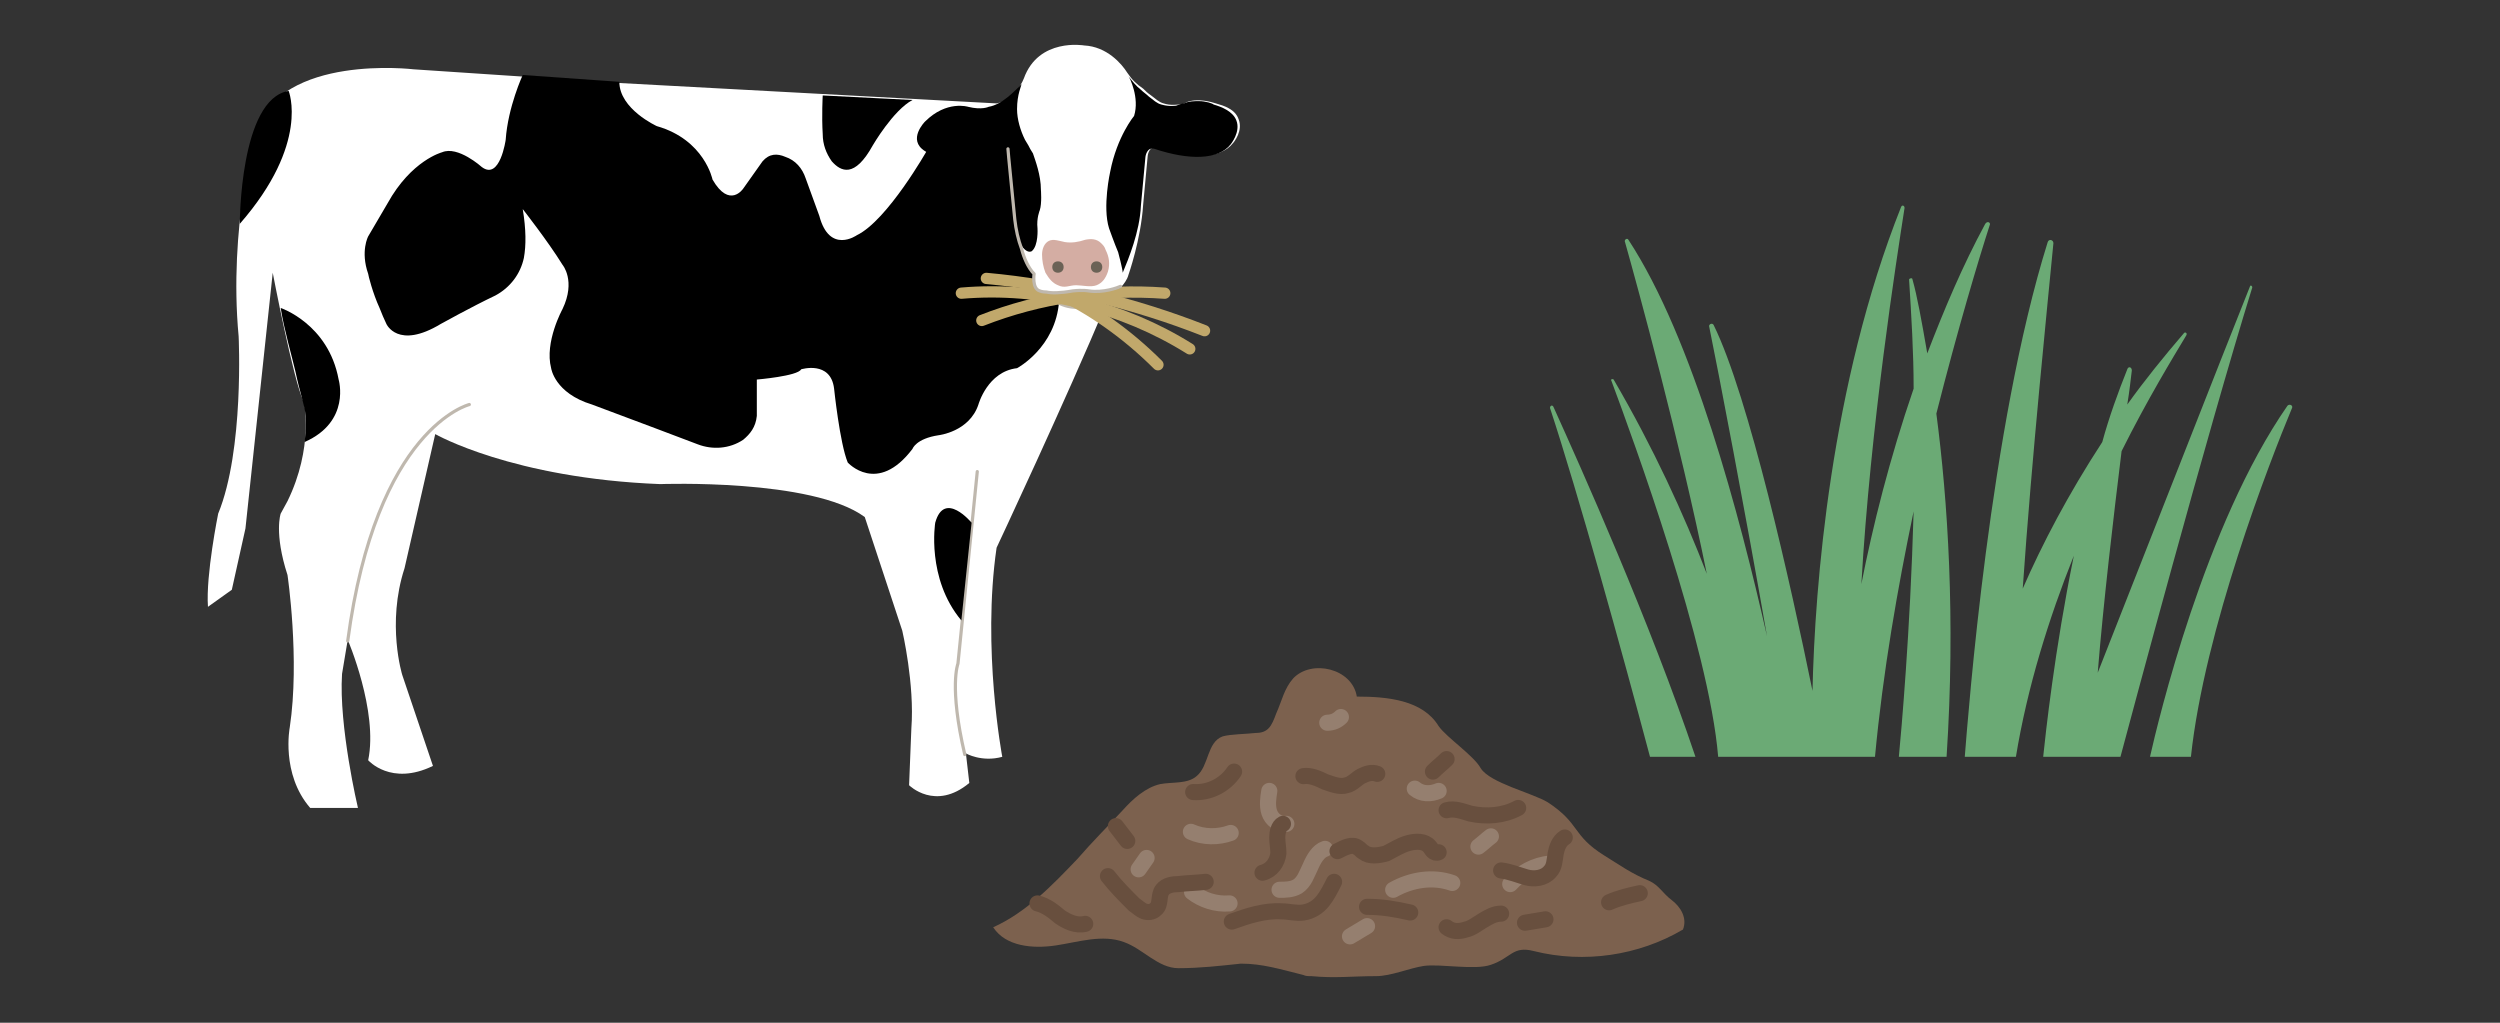
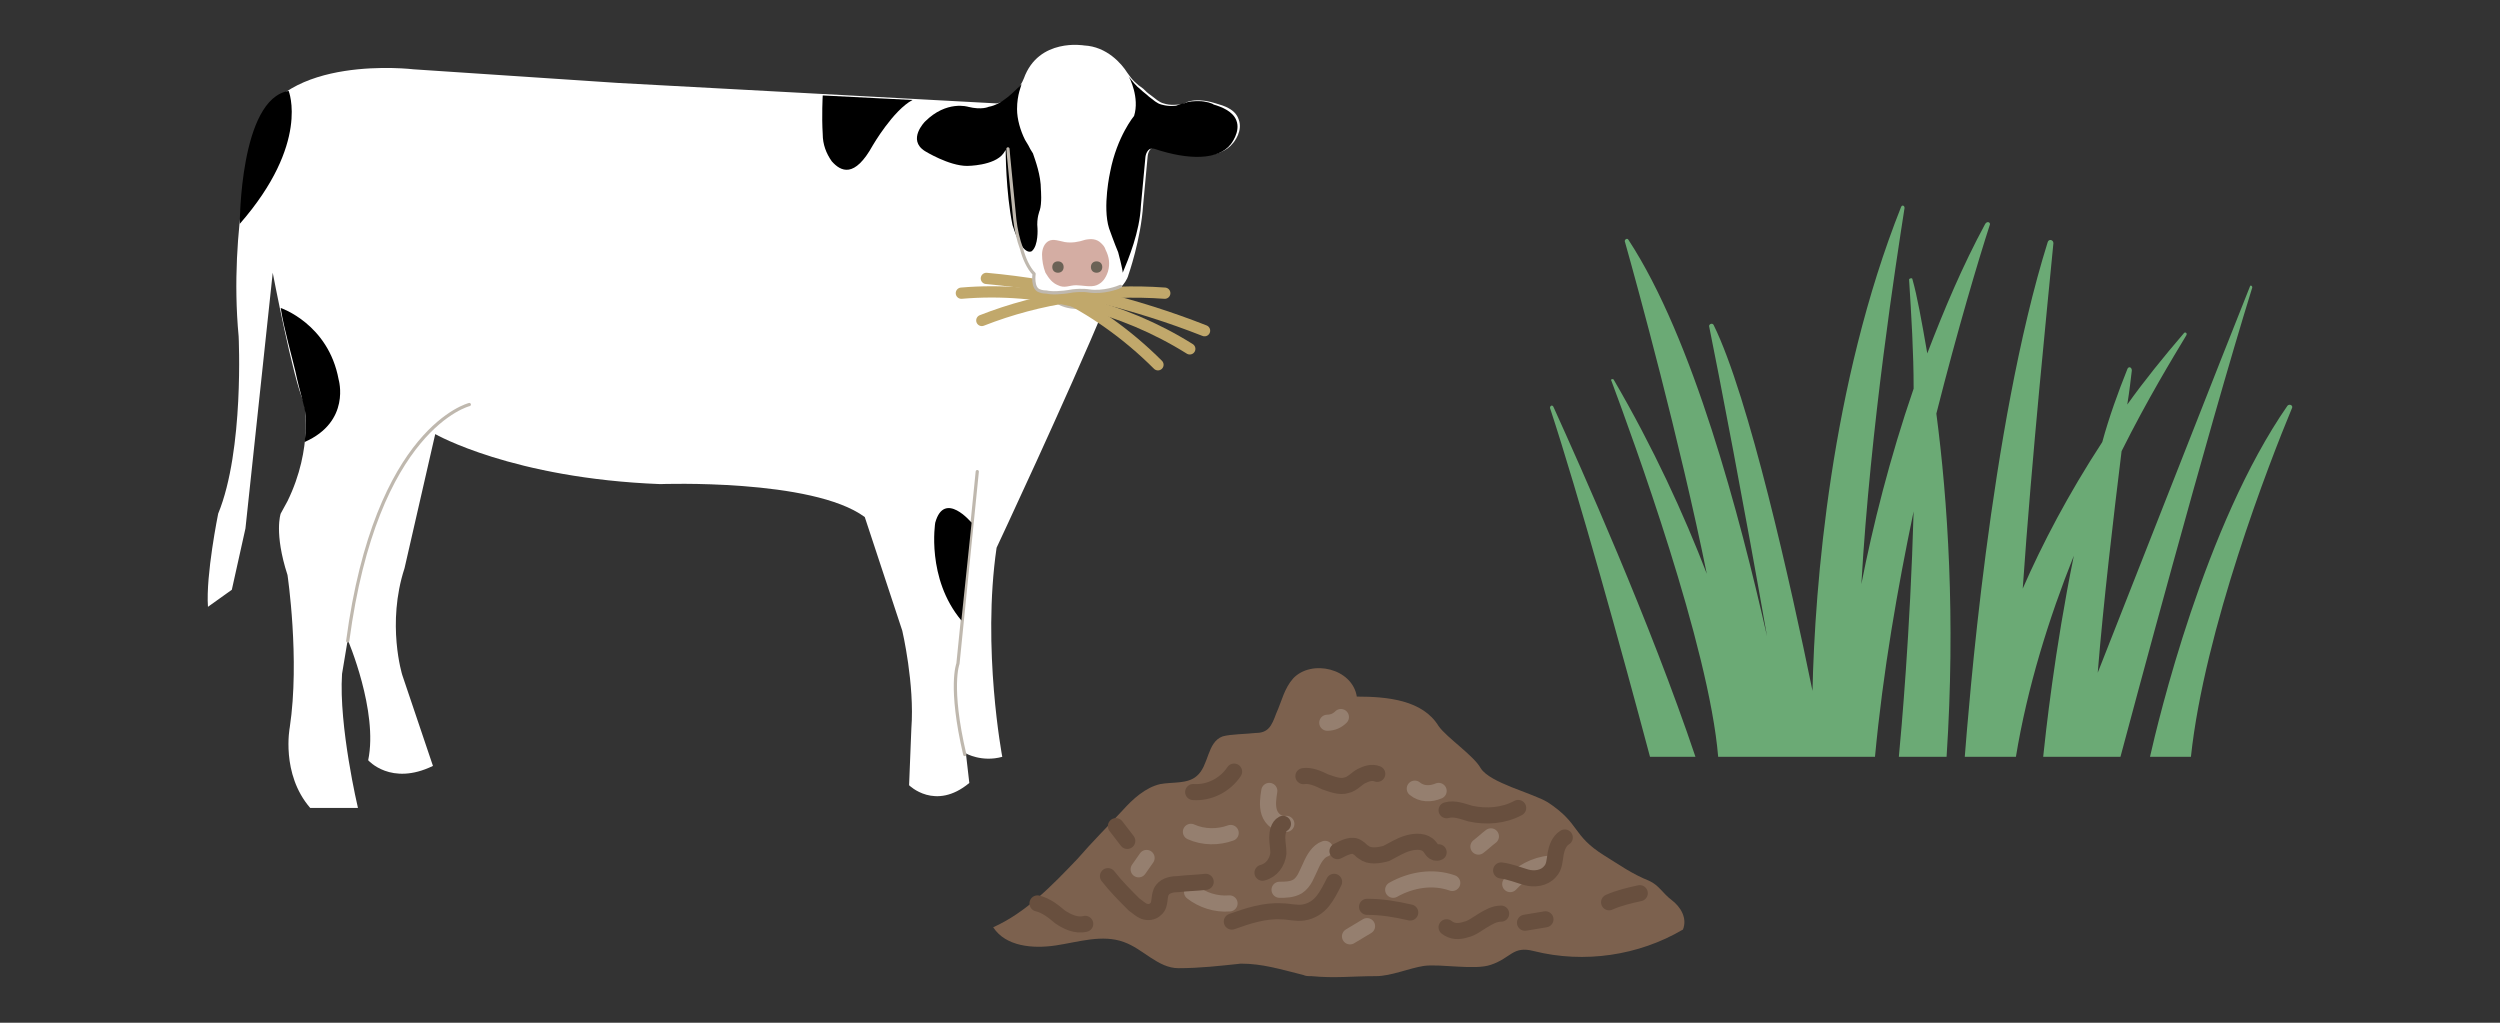
<svg xmlns="http://www.w3.org/2000/svg" version="1.1" id="レイヤー_1" x="0px" y="0px" viewBox="0 0 220 90" style="enable-background:new 0 0 220 90;" xml:space="preserve">
  <rect x="0" y="0" width="220" height="90" fill="#333333" stroke="none" />
  <style type="text/css">
	.st0{fill:#6BAA75;}
	.st1{fill:#FFFFFF;}
	.st2{fill:none;stroke:#BFB8AE;stroke-width:0.283;stroke-linecap:round;stroke-linejoin:round;stroke-miterlimit:10;}
	.st3{fill:#D4ADA3;}
	.st4{fill:none;stroke:#C1A86B;stroke-width:0.992;stroke-linecap:round;stroke-miterlimit:10;}
	.st5{fill:#6B6256;}
	.st6{fill:#7C614E;}
	.st7{fill:none;stroke:#957F6F;stroke-width:1.417;stroke-linecap:round;stroke-linejoin:round;stroke-miterlimit:10;}
	.st8{fill:none;stroke:#684F3E;stroke-width:1.417;stroke-linecap:round;stroke-miterlimit:10;}
</style>
  <g>
    <path class="st0" d="M174.7,19.7c-2,3.7-3.6,7.5-5.1,11.4c-0.5-2.9-0.9-5.1-1.3-6.5c0-0.2-0.3-0.1-0.3,0c0.2,3.2,0.4,6.4,0.4,9.6   c-2.1,6.1-3.6,12.1-4.6,17.2c0.8-13.9,3.1-28.6,3.8-33.1c0-0.2-0.2-0.3-0.3-0.1c-6.2,15.6-7.6,33.4-7.8,42.6   c-1.9-9.3-5.6-25.9-8.7-32.2c-0.1-0.2-0.4-0.1-0.4,0.1c0.8,3.9,3.2,16.4,5.1,27.3c-2.4-10.6-6.5-26.2-12.2-34.9   c-0.1-0.2-0.4,0-0.3,0.2c1.1,3.9,4.8,17.4,7.2,29.2c-2-5.2-4.7-11.1-8.2-17.1c-0.1-0.1-0.3,0-0.2,0.1c1.9,5.1,8.6,23.4,9.4,33.1   h13.8c0.7-7.5,2-14.9,3.4-21.6c-0.3,10.7-1.1,19.5-1.3,21.6h4.2c0.8-12.2,0.1-22.6-0.9-30.2c1.9-7.5,3.7-13.5,4.7-16.6   C175.2,19.6,174.9,19.4,174.7,19.7z" />
    <path class="st0" d="M184.6,59.2c0.5-6.2,1.4-13.8,2.1-19.5c2.3-4.6,4.5-8.2,5.7-10.2c0.1-0.2-0.1-0.3-0.2-0.2   c-1.8,2.1-3.5,4.2-5,6.3c0.2-1.2,0.3-2.2,0.4-3c0-0.3-0.3-0.4-0.4-0.1c-0.8,2-1.6,4.2-2.2,6.4c-3,4.6-5.3,9-7,12.9   c0.8-11.6,2.2-25.2,2.7-30.4c0-0.3-0.4-0.4-0.5-0.1c-5.1,16.3-7,41.6-7.3,45.3h4.5c1-6.1,2.9-12.2,5.1-17.7   c-1.7,8.3-2.5,15.8-2.7,17.7h6.8c0.8-3,7.6-28.4,11.6-41.3c0-0.2-0.2-0.2-0.2-0.1C195.4,31.7,189.3,47.3,184.6,59.2z" />
    <path class="st0" d="M145.2,66.6h4c-4-11.9-10.1-25.5-12.5-30.8c-0.1-0.2-0.3-0.1-0.3,0.1C138.9,43.5,142.7,57.2,145.2,66.6z" />
    <path class="st0" d="M189.2,66.6h3.6c1.2-11.2,6.9-25.9,8.9-30.7c0.1-0.2-0.2-0.4-0.4-0.2C194,46.2,189.9,63.5,189.2,66.6z" />
    <path class="st1" d="M25.3,44.1c-0.2,0.4-0.4,0.7-0.6,1.1c0,0-0.6,1.7,0.6,5.4c0,0,1.1,7.4,0.2,13.4c0,0-0.8,4.1,1.8,7.1h4.2   c0,0-1.7-7.2-1.4-11.8l0.5-3c0,0,2.7,6.3,1.8,10.6c0,0,2,2.3,5.7,0.5l-2.7-8c0,0-1.4-4.5,0.2-9.4l2.7-11.8c0,0,6.8,3.9,19.8,4.4   c0,0,13.4-0.5,18,2.9l3.3,10c0,0,1.1,4.7,0.8,8.6l-0.2,5c0,0,2.3,2.3,5.3-0.2l-0.3-2.6c0,0,1.4,0.8,3.2,0.3c0,0-1.8-9.5-0.5-18.4   c0,0,6.1-13,9.7-21.6c0.3-0.4,0.7-0.8,0.7-0.8s1-0.8,1.2-1.6c0,0,1.1-3.1,1.3-6.2l0.4-4.3c0,0,0.1-0.9,0.8-0.7c3,1,5.6,1,6.7-0.4   c0.1-0.1,0.9-1.1,0.5-2.1c-0.3-0.9-1.3-1.2-2-1.4c-0.3-0.1-1.6-0.5-2.6-0.1c-0.1,0.1-0.3,0.2-0.7,0.2c-0.1,0-0.7,0.1-1.3-0.1   c-0.4-0.1-0.7-0.4-1.1-0.7c-0.3-0.2-0.5-0.4-0.7-0.6C100,7.4,99.6,7,99.2,6.4c-0.5-0.8-1.8-2.3-3.8-2.4c0,0-4-0.7-5.3,2.9   c0,0-0.7,1.9-2.4,2.2L54.4,7.3l-18-1.2c0,0-11.6-1.4-13.9,5.4c0,0-2.4,8.5-1.5,18.1c0,0,0.5,10-1.8,15.6c0,0-1.1,5.4-0.9,8.2   l2.1-1.5l1.2-5.4l2.4-22.5c0,0,1.8,9.4,2.7,11.3C26.8,35.3,27.6,39.4,25.3,44.1z" />
    <path class="st2" d="M86,41.5c0,0-1.2,11.9-1.7,16.9c0,0-0.8,2,0.6,8" />
    <path class="st2" d="M41.3,35.6c0,0-8.2,2-10.7,20.8" />
-     <path d="M33.4,27.1c0.2,0.5,0.4,1,0.6,1.4c0,0,1,2.3,4.8,0c0,0,2.7-1.5,4.8-2.5c1.3-0.7,2.2-1.9,2.5-3.3c0.2-1.1,0.2-2.5-0.1-4.3   c0,0,2.2,2.8,3.5,4.9c0,0,1.2,1.4,0,3.9c0,0-1.6,2.9-1,5.2c0,0,0.3,2.2,3.6,3.2l5.6,2.1l3.7,1.4c1.3,0.5,2.8,0.4,4-0.4   c0.6-0.5,1.1-1.1,1.2-2.1v-3.2c0,0,3.6-0.3,3.9-0.9c0,0,2.6-0.8,2.9,1.7c0,0,0.5,4.8,1.2,6.5c0,0,2.6,2.9,5.7-1.2   c0,0,0.3-0.9,2.3-1.2c0,0,2.7-0.3,3.5-2.7c0,0,0.8-2.9,3.4-3.2c0,0,3.4-1.8,3.7-5.9c0,0-0.1,0-0.1,0c-0.4-0.2-0.9-0.8-0.9-0.8   c-0.9,0-1-0.5-1-0.5c-0.2-0.6-0.1-1.1-0.1-1.1c-0.7-0.8-1.6-3-1.8-4.4c-0.3-1.7-0.3-4-0.6-6.6l-7.1,0.1c0,0-3.5,6.2-6.2,7.5   c0,0-2.4,1.7-3.3-1.7l-1.2-3.3c-0.3-0.9-0.9-1.6-1.8-1.9c-0.7-0.3-1.4-0.3-2,0.4l-1.7,2.4c0,0-1.2,1.8-2.7-0.8c0,0-0.7-3.5-4.9-4.7   c0,0-3.3-1.5-3.3-3.9l-8.5-0.6c0,0-1.3,2.8-1.5,5.7c0,0-0.5,3.6-2.1,2.4c0,0-2.1-1.9-3.5-1.3c0,0-2.7,0.7-4.8,4.5l-1.7,2.9   c0,0-0.7,1.3,0,3.3C32.4,24.2,32.8,25.8,33.4,27.1z" />
    <path d="M85.5,46c0,0-2.4-2.9-3.2,0c0,0-0.8,4.9,2.3,8.6L85.5,46z" />
    <path d="M25.4,8c0,0,1.9,4.6-4.3,11.7C21.1,19.7,21.1,8.7,25.4,8z" />
    <path d="M24.7,27.1c0,0,4.2,1.4,5.1,6.3c0,0,1.1,3.7-3,5.5c0,0,0.2-1.4,0.1-2.3c-0.1-1-0.5-2-0.9-3.9C25.7,31.4,25,29,24.7,27.1z" />
    <path d="M72.4,8.4c0,0-0.1,1.8,0,3.4c0,0.9,0.3,1.7,0.8,2.4c0.8,0.9,2,1.5,3.6-1.4c0,0,1.8-3.1,3.5-4L72.4,8.4z" />
    <path d="M99.8,10.2c0.5-1.6-0.4-3.4-0.5-3.5c0.3,0.4,0.7,0.9,1.1,1.2c0.2,0.2,0.5,0.4,0.7,0.6c0.4,0.3,0.7,0.6,1.1,0.7   c0.7,0.2,1.2,0.1,1.3,0.1c0.3-0.1,0.5-0.2,0.7-0.2c0.4-0.2,0.9-0.2,1.3-0.2c0.6,0,1.2,0.2,1.3,0.3c0.7,0.2,1.7,0.6,2,1.4   c0.4,1-0.5,2.1-0.5,2.1c-1.1,1.4-3.7,1.4-6.7,0.4c-0.7-0.2-0.8,0.7-0.8,0.7l-0.4,4.3c-0.1,2.3-1.1,4.7-1.6,5.9   c0-0.3-0.4-1.8-0.4-1.8c-0.3-0.7-0.8-2.1-0.8-2.1c-0.6-1.9,0.1-5,0.1-5C98.3,12,99.8,10.2,99.8,10.2z" />
    <path class="st2" d="M98.6,25.2c-0.2,0.4-0.5,0.7-0.5,0.7c-1.7,1.5-3.9,1.1-3.9,1.1c-1.3-0.2-2-1.1-2.1-1.2c0,0,0,0,0,0" />
    <path class="st3" d="M93.1,25.7c0,0,2.3,1.2,3.8-0.1c0,0-0.8,0.1-1.4-0.1c0,0-0.6-0.1-1.5,0.1C94.1,25.6,93.3,25.8,93.1,25.7z" />
    <path class="st4" d="M86.4,28.2c5.1-2,10.6-2.8,16.1-2.4" />
    <path class="st4" d="M86.8,24.5c6.6,0.6,13.1,2.2,19.2,4.6" />
    <path class="st4" d="M92.7,25.6c3.4,1.6,6.5,3.8,9.2,6.5" />
    <path class="st4" d="M84.6,25.8c7-0.6,14.2,1.2,20.1,4.9" />
    <path class="st1" d="M89.5,20.9c0,0,0.7,2.3,1.5,3.2c0,0-0.3,1.6,1.1,1.6c0,0,0.5,0.1,3.2-0.2c0,0,2.8,0.3,3.4-0.3l0-1.4l-1.4-3.1   l-4.9-0.3L89.5,20.9z" />
    <path d="M91.6,16.7c0,0,0.1,1.2-0.1,1.8c0,0-0.3,0.7-0.2,1.6c0,0,0.1,1.5-0.5,2c0,0-0.8,0.6-1.7-2.3c0,0,0,0,0,0   c-0.6-2.9-0.6-6.6-0.6-6.6l-0.2,0.3c-0.8,1.1-3.2,1.1-3.2,1.1c-1.6,0-3.7-1.3-3.7-1.3c-1.6-1,0-2.6,0-2.6c1.9-1.9,3.8-1.3,3.8-1.3   C86.4,9.7,87,9.4,87,9.4c1.2-0.2,2.3-1.4,2.9-2c0,0.1-0.4,0.9-0.4,2.2c0,0.9,0.3,1.9,0.7,2.7c0.1,0.2,0.2,0.3,0.3,0.5   c0.1,0.2,0.2,0.4,0.4,0.7C91.1,14.1,91.6,15.4,91.6,16.7z" />
    <path class="st3" d="M93.1,25.1c-0.5-0.2-0.8-0.6-1.1-1.1c-0.2-0.5-0.3-1.1-0.3-1.6c0-0.5,0.2-1,0.6-1.2c0.4-0.2,0.9,0,1.4,0.1   c0.6,0.1,1.2,0,1.8-0.2c0.5-0.1,1-0.1,1.4,0.3c0.2,0.2,0.3,0.3,0.4,0.6c0.3,0.6,0.4,1.2,0.2,1.9c-0.2,0.6-0.5,1-1,1.2   c-0.5,0.2-1.3,0-1.8,0C94.1,25.1,93.7,25.4,93.1,25.1z" />
    <path class="st5" d="M96.5,24c0.3,0,0.5-0.2,0.5-0.5c0-0.3-0.2-0.5-0.5-0.5c-0.3,0-0.5,0.2-0.5,0.5C96,23.8,96.2,24,96.5,24z" />
    <path class="st5" d="M93.1,24c0.3,0,0.5-0.2,0.5-0.5c0-0.3-0.2-0.5-0.5-0.5s-0.5,0.2-0.5,0.5C92.6,23.8,92.8,24,93.1,24z" />
    <path class="st2" d="M98.6,25.2C98.6,25.2,98.6,25.2,98.6,25.2c-0.2,0.1-1.5,0.6-2.8,0.4c0,0-0.5-0.1-1.4,0   c-1.1,0.2-1.9,0.2-2.3,0.1c-0.4,0-0.6-0.1-0.6-0.1c-0.7-0.2-0.5-1.5-0.5-1.5c-0.5-0.5-0.9-1.4-1.1-2.2c-0.3-0.8-0.5-1.7-0.6-2.6   c-0.2-2.1-0.6-6-0.6-6.2" />
    <path class="st6" d="M114.7,85.8c0.2,0.1,0.4,0.1,0.7,0.1c2.1,0.2,3.6,0,5.7,0c1.3,0,2.9-0.7,4.2-0.9c1.5-0.2,4.5,0.4,5.9-0.1   c1.8-0.6,1.9-1.7,3.8-1.2c4.4,1.1,9.2,0.4,13.1-1.9c0.4-1-0.2-2-1-2.6c-0.8-0.6-1.1-1.3-2-1.7c-1.5-0.6-2.6-1.4-3.9-2.2   c-2.9-1.8-2.1-2.8-5-4.7c-1.3-0.8-5.1-1.7-5.9-3c-0.6-1.1-3-2.7-3.7-3.7c-1.4-2.3-4.5-2.6-7.2-2.6c-0.4-2.5-4-3.3-5.6-1.6   c-0.8,0.9-1,2-1.5,3.1c-0.4,1.1-0.7,1.7-1.8,1.7c-0.8,0.1-2.2,0.1-2.9,0.3c-1.4,0.5-1.2,2.6-2.3,3.5c-0.8,0.7-2.1,0.5-3.2,0.7   c-1.3,0.3-2.4,1.3-3.3,2.3c-1.3,1.4-2.7,2.8-4,4.3c-2.2,2.3-4.5,4.7-7.4,6c1.1,1.7,3.5,1.9,5.5,1.6c2-0.3,4.1-1,6-0.3   c1.7,0.6,3,2.3,4.8,2.3c1.9,0,3.6-0.2,5.5-0.4C111.1,84.8,112.7,85.3,114.7,85.8z" />
    <path class="st7" d="M120.3,81.5c-0.5,0.3-1,0.6-1.5,0.9" />
    <path class="st7" d="M116.6,74.7c-0.6,0.2-1,0.9-1.3,1.6c-0.3,0.6-0.5,1.3-1.1,1.7c-0.5,0.3-1.1,0.3-1.6,0.3" />
    <path class="st7" d="M111.7,69.6c-0.1,0.6-0.2,1.3,0,1.9c0.2,0.6,0.8,1.1,1.5,1" />
    <path class="st7" d="M108.3,73.3c-1.1,0.4-2.4,0.4-3.5-0.1" />
    <path class="st7" d="M104.9,78.5c0.9,0.7,2.1,1.1,3.3,1" />
    <path class="st7" d="M122.6,78.3c1.6-0.9,3.5-1.2,5.2-0.6" />
    <path class="st7" d="M130.1,74.5c0.4-0.3,0.7-0.6,1.1-0.9" />
    <path class="st7" d="M126.6,69.6c-0.7,0.3-1.5,0.3-2.1-0.2" />
    <path class="st7" d="M118,63.1c-0.3,0.3-0.7,0.5-1.2,0.5" />
    <path class="st7" d="M132.9,77.8c0.9-1,2.2-1.7,3.5-1.8" />
    <path class="st7" d="M100.9,75.5c-0.2,0.3-0.5,0.7-0.7,1" />
    <path class="st8" d="M112.9,72.5c-0.4,0.2-0.5,0.8-0.5,1.2c0,0.5,0.1,0.9,0.1,1.4c-0.1,0.8-0.6,1.5-1.4,1.7" />
    <path class="st8" d="M117.7,74.9c0.6-0.3,1.3-0.7,1.8-0.3c0.2,0.1,0.3,0.3,0.5,0.4c0.5,0.4,1.3,0.3,2,0.1c0.6-0.3,1.2-0.7,1.9-0.9   c0.7-0.2,1.5-0.2,1.9,0.3c0.1,0.1,0.2,0.3,0.3,0.4c0.1,0.1,0.3,0.2,0.5,0.1" />
    <path class="st8" d="M106.1,77.6c-0.8,0.1-1.6,0.1-2.4,0.2c-0.5,0-1.1,0.1-1.4,0.5c-0.4,0.5-0.1,1.3-0.6,1.7   c-0.3,0.3-0.7,0.3-1,0.2c-0.3-0.1-0.6-0.4-0.9-0.6c-0.8-0.8-1.6-1.6-2.3-2.5" />
    <path class="st8" d="M98.2,72.7c0.3,0.4,0.7,0.9,1,1.3" />
    <path class="st8" d="M117.4,77.6c-0.3,0.6-0.6,1.2-1,1.7c-0.4,0.5-1,0.9-1.7,1c-0.6,0.1-1.3-0.1-1.9-0.1c-1.5-0.1-3,0.4-4.4,0.9" />
-     <path class="st8" d="M127.3,66.8c-0.4,0.4-0.8,0.7-1.2,1.1" />
    <path class="st8" d="M121.2,68.1c-0.5-0.2-1,0-1.4,0.2s-0.8,0.7-1.3,0.8c-0.6,0.2-1.3-0.1-1.9-0.3c-0.6-0.3-1.3-0.6-1.9-0.5" />
    <path class="st8" d="M105,69.7c1.4,0.1,2.8-0.6,3.6-1.8" />
    <path class="st8" d="M133.6,71.1c-1.3,0.7-2.8,0.8-4.2,0.5c-0.7-0.2-1.4-0.5-2.1-0.3" />
    <path class="st8" d="M137.7,73.7c-0.5,0.3-0.7,0.9-0.8,1.4c-0.1,0.6-0.1,1.2-0.5,1.6c-0.5,0.6-1.4,0.7-2.1,0.5   c-0.7-0.2-1.4-0.5-2.2-0.6" />
    <path class="st8" d="M120.3,79.8c1.3,0,2.5,0.2,3.8,0.5" />
    <path class="st8" d="M132.1,80.4c-0.6,0-1.1,0.3-1.6,0.6c-0.5,0.3-1,0.7-1.5,0.8c-0.6,0.2-1.2,0.2-1.7-0.2" />
    <path class="st8" d="M144.3,78.6c-0.9,0.2-1.8,0.4-2.7,0.8" />
    <path class="st8" d="M134.2,81.2c0.6-0.1,1.2-0.2,1.8-0.3" />
    <path class="st8" d="M91.3,79.5c0.8,0.2,1.4,0.7,2,1.2c0.6,0.4,1.4,0.8,2.2,0.6" />
  </g>
</svg>